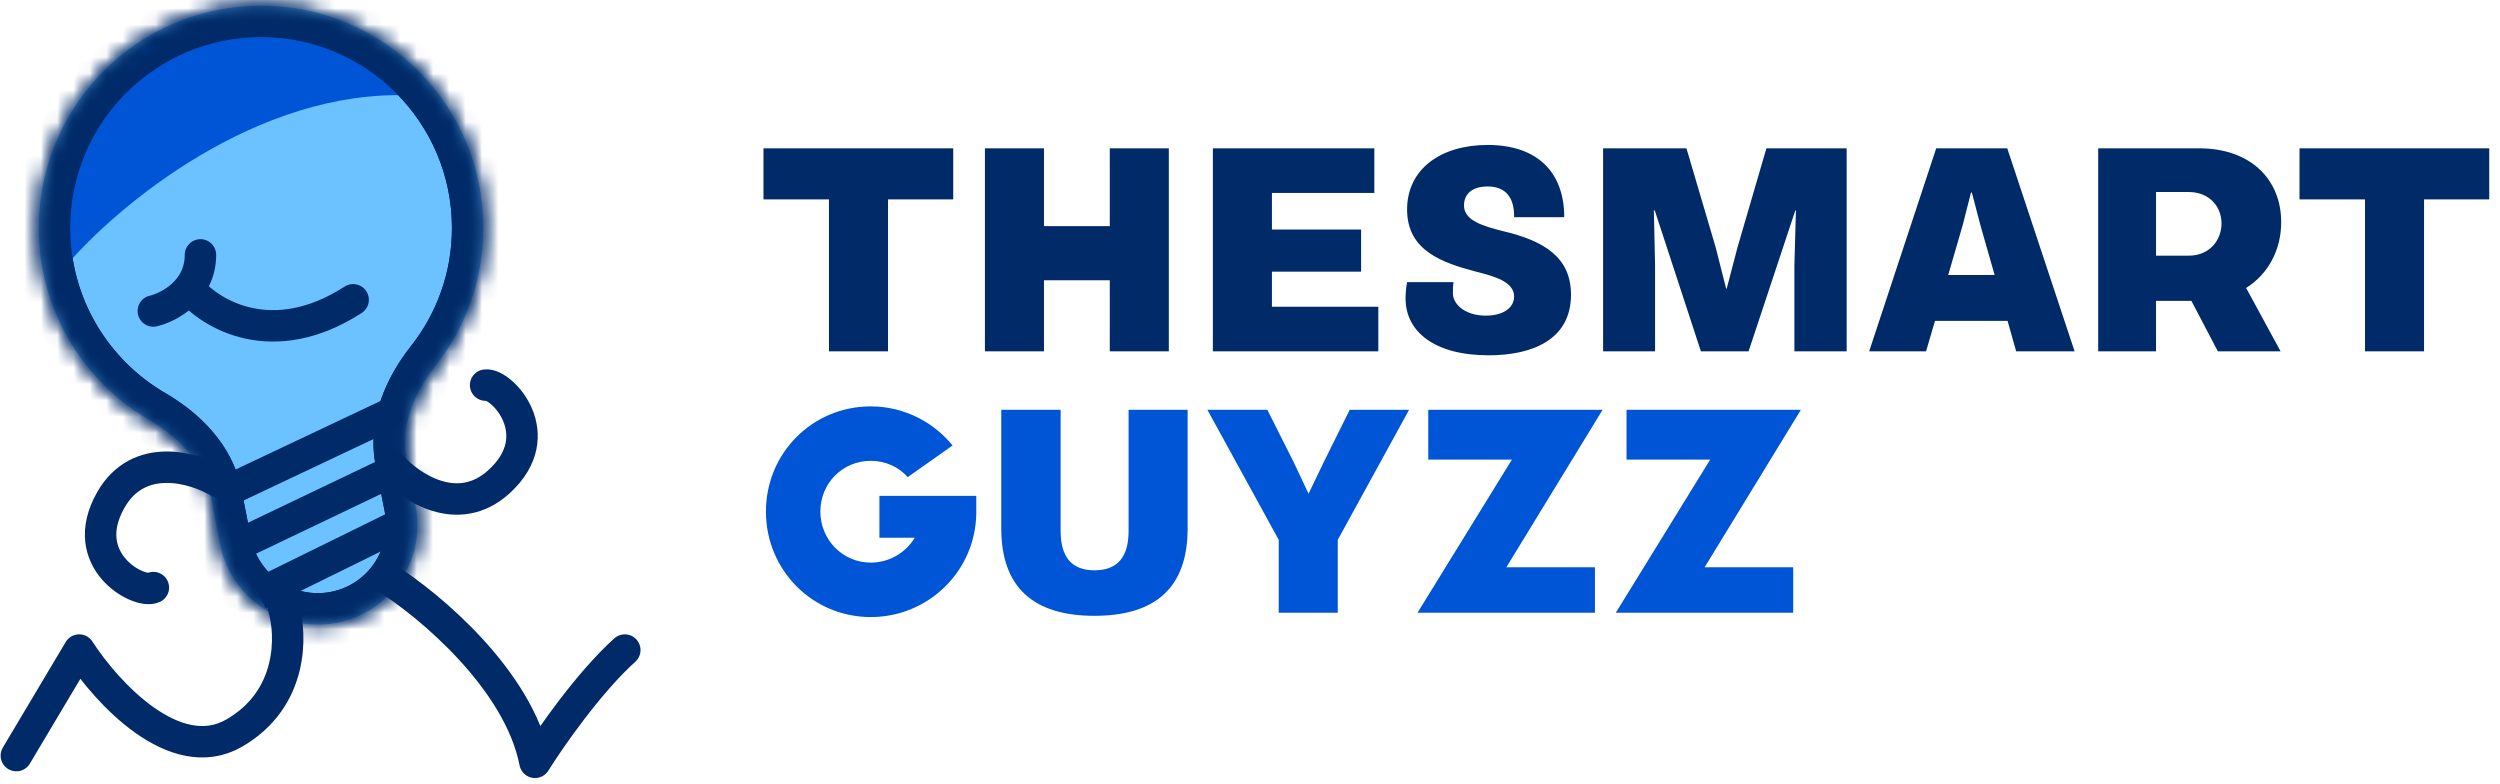
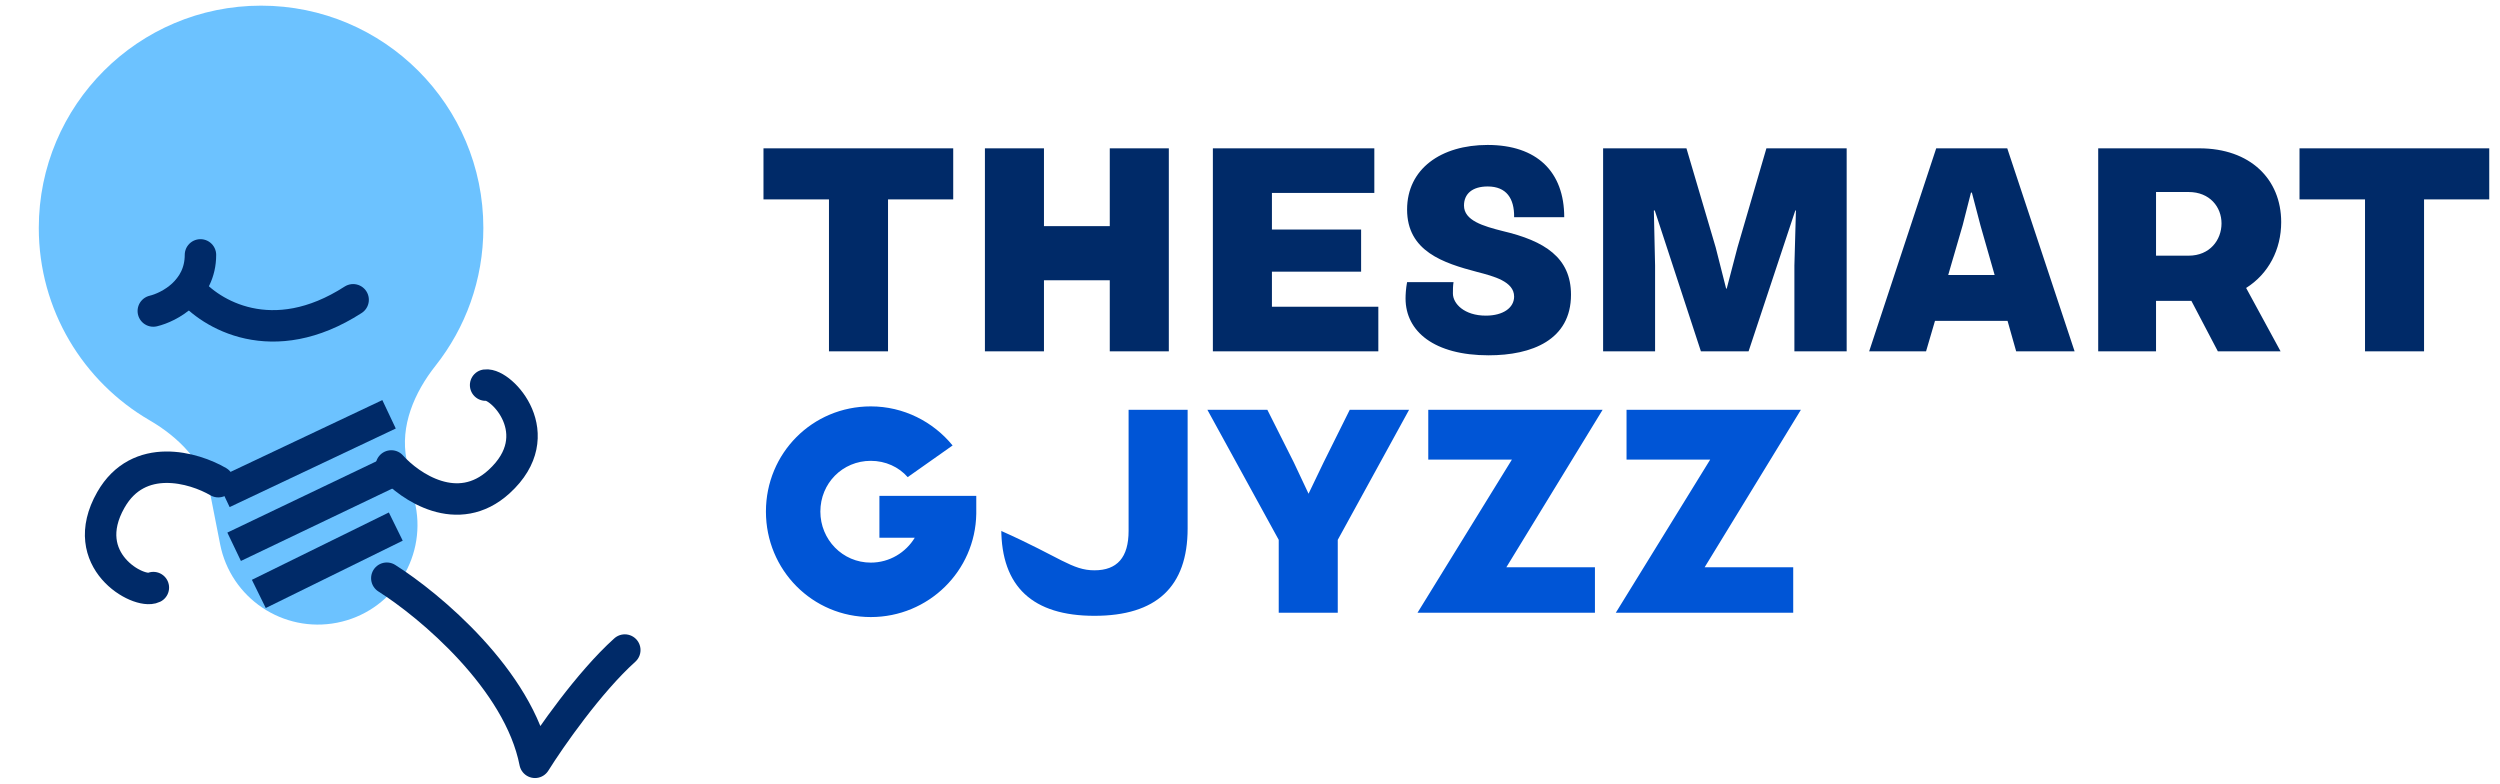
<svg xmlns="http://www.w3.org/2000/svg" width="153" height="48" viewBox="0 0 153 48" fill="none">
  <mask id="path-1-inside-1_5265_131" fill="white">
    <path fill-rule="evenodd" clip-rule="evenodd" d="M24.88 28.129C24.476 26.074 25.355 24.024 26.654 22.382C28.487 20.064 29.581 17.135 29.581 13.95C29.581 6.437 23.491 0.346 15.978 0.346C8.465 0.346 2.374 6.437 2.374 13.95C2.374 18.975 5.098 23.363 9.15 25.719C10.935 26.757 12.49 28.309 12.888 30.336L13.471 33.304C14.121 36.608 17.325 38.759 20.629 38.11C23.932 37.461 26.084 34.256 25.435 30.953L24.88 28.129Z" />
  </mask>
  <path fill-rule="evenodd" clip-rule="evenodd" d="M24.88 28.129C24.476 26.074 25.355 24.024 26.654 22.382C28.487 20.064 29.581 17.135 29.581 13.95C29.581 6.437 23.491 0.346 15.978 0.346C8.465 0.346 2.374 6.437 2.374 13.95C2.374 18.975 5.098 23.363 9.15 25.719C10.935 26.757 12.49 28.309 12.888 30.336L13.471 33.304C14.121 36.608 17.325 38.759 20.629 38.11C23.932 37.461 26.084 34.256 25.435 30.953L24.88 28.129Z" fill="#6CC2FF" />
-   <path d="M13.471 33.304L11.584 33.675L13.471 33.304ZM20.629 38.11L21 39.998L21 39.998L20.629 38.11ZM25.435 30.953L27.323 30.582L25.435 30.953ZM26.654 22.382L28.163 23.576L26.654 22.382ZM24.88 28.129L26.768 27.758L24.88 28.129ZM27.658 13.95C27.658 16.686 26.719 19.198 25.145 21.189L28.163 23.576C30.255 20.93 31.505 17.583 31.505 13.95H27.658ZM15.978 2.27C22.428 2.27 27.658 7.499 27.658 13.95H31.505C31.505 5.375 24.553 -1.577 15.978 -1.577V2.27ZM4.298 13.95C4.298 7.499 9.527 2.27 15.978 2.27V-1.577C7.402 -1.577 0.45 5.375 0.45 13.95H4.298ZM10.117 24.056C6.633 22.03 4.298 18.262 4.298 13.95H0.45C0.45 19.688 3.563 24.696 8.183 27.382L10.117 24.056ZM15.359 32.933L14.776 29.965L11 30.707L11.584 33.675L15.359 32.933ZM20.258 36.222C17.997 36.667 15.803 35.194 15.359 32.933L11.584 33.675C12.438 38.021 16.654 40.852 21 39.998L20.258 36.222ZM23.547 31.324C23.992 33.585 22.519 35.778 20.258 36.222L21 39.998C25.346 39.144 28.177 34.928 27.323 30.582L23.547 31.324ZM22.992 28.5L23.547 31.324L27.323 30.582L26.768 27.758L22.992 28.5ZM8.183 27.382C9.73 28.282 10.753 29.447 11 30.707L14.776 29.965C14.227 27.172 12.141 25.232 10.117 24.056L8.183 27.382ZM25.145 21.189C23.671 23.053 22.436 25.668 22.992 28.5L26.768 27.758C26.517 26.481 27.039 24.996 28.163 23.576L25.145 21.189Z" fill="#002A68" mask="url(#path-1-inside-1_5265_131)" />
  <path d="M13.642 30.164L23.81 25.355" stroke="#002A68" stroke-width="1.924" />
  <path d="M14.329 33.462L23.81 28.928" stroke="#002A68" stroke-width="1.924" />
  <path d="M15.84 36.348L24.222 32.226" stroke="#002A68" stroke-width="1.924" />
  <path d="M23.948 28.516C25.093 29.798 28.015 31.786 30.543 29.477C33.704 26.592 30.681 23.431 29.719 23.569" stroke="#002A68" stroke-width="1.924" stroke-linecap="round" />
  <path d="M13.358 29.479C11.874 28.611 8.482 27.617 6.786 30.591C4.665 34.308 8.513 36.386 9.386 35.96" stroke="#002A68" stroke-width="1.924" stroke-linecap="round" />
  <path d="M23.673 35.386C26.284 37.035 31.753 41.597 32.742 46.654C33.658 45.188 36.04 41.762 38.238 39.783" stroke="#002A68" stroke-width="1.924" stroke-linecap="round" stroke-linejoin="round" />
-   <path d="M17.352 37.172C17.856 38.867 17.956 42.779 14.329 44.867C10.701 46.956 6.496 42.348 4.848 39.783L1 46.242" stroke="#002A68" stroke-width="1.924" stroke-linecap="round" stroke-linejoin="round" />
  <path d="M9.382 19.034C10.344 18.805 12.268 17.797 12.268 15.599" stroke="#002A68" stroke-width="1.924" stroke-linecap="round" stroke-linejoin="round" />
  <path d="M11.581 17.66C12.863 19.218 16.665 21.535 21.612 18.347" stroke="#002A68" stroke-width="1.924" stroke-linecap="round" stroke-linejoin="round" />
-   <path d="M25.184 5.843C15.73 5.403 7.138 12.622 4.023 16.286L3.473 11.889L6.359 5.843L8.832 2.957L16.527 1.446L23.261 3.919L25.184 5.843Z" fill="#0055D6" />
  <mask id="path-13-inside-2_5265_131" fill="white">
-     <path fill-rule="evenodd" clip-rule="evenodd" d="M24.88 28.129C24.476 26.074 25.355 24.024 26.654 22.382C28.487 20.064 29.581 17.135 29.581 13.95C29.581 6.437 23.491 0.346 15.978 0.346C8.465 0.346 2.374 6.437 2.374 13.95C2.374 18.975 5.098 23.363 9.15 25.719C10.935 26.757 12.49 28.309 12.888 30.336L13.471 33.304C14.121 36.608 17.325 38.759 20.629 38.11C23.932 37.461 26.084 34.256 25.435 30.953L24.88 28.129Z" />
-   </mask>
-   <path d="M13.471 33.304L11.584 33.675L13.471 33.304ZM20.629 38.11L21 39.998L21 39.998L20.629 38.11ZM25.435 30.953L27.323 30.582L25.435 30.953ZM26.654 22.382L28.163 23.576L26.654 22.382ZM24.88 28.129L26.768 27.758L24.88 28.129ZM27.658 13.95C27.658 16.686 26.719 19.198 25.145 21.189L28.163 23.576C30.255 20.93 31.505 17.583 31.505 13.95H27.658ZM15.978 2.27C22.428 2.27 27.658 7.499 27.658 13.95H31.505C31.505 5.375 24.553 -1.577 15.978 -1.577V2.27ZM4.298 13.95C4.298 7.499 9.527 2.27 15.978 2.27V-1.577C7.402 -1.577 0.45 5.375 0.45 13.95H4.298ZM10.117 24.056C6.633 22.03 4.298 18.262 4.298 13.95H0.45C0.45 19.688 3.563 24.696 8.183 27.382L10.117 24.056ZM15.359 32.933L14.776 29.965L11 30.707L11.584 33.675L15.359 32.933ZM20.258 36.222C17.997 36.667 15.803 35.194 15.359 32.933L11.584 33.675C12.438 38.021 16.654 40.852 21 39.998L20.258 36.222ZM23.547 31.324C23.992 33.585 22.519 35.778 20.258 36.222L21 39.998C25.346 39.144 28.177 34.928 27.323 30.582L23.547 31.324ZM22.992 28.5L23.547 31.324L27.323 30.582L26.768 27.758L22.992 28.5ZM8.183 27.382C9.73 28.282 10.753 29.447 11 30.707L14.776 29.965C14.227 27.172 12.141 25.232 10.117 24.056L8.183 27.382ZM25.145 21.189C23.671 23.053 22.436 25.668 22.992 28.5L26.768 27.758C26.517 26.481 27.039 24.996 28.163 23.576L25.145 21.189Z" fill="#002A68" mask="url(#path-13-inside-2_5265_131)" />
+     </mask>
  <path d="M58.337 9.078V12.203H54.347V21.5H50.733V12.203H46.725V9.078H58.337ZM71.532 9.078V21.5H67.918V17.152H63.891V21.5H60.277V9.078H63.891V13.84H67.918V9.078H71.532ZM74.228 21.5V9.078H84.109V11.807H77.842V14.047H83.3V16.625H77.842V18.771H84.354V21.5H74.228ZM91.102 21.745C87.789 21.745 86.02 20.296 86.02 18.263C86.02 18.037 86.039 17.661 86.114 17.265H88.956C88.918 17.491 88.918 17.755 88.918 17.962C88.918 18.583 89.615 19.317 90.932 19.317C92.005 19.317 92.664 18.828 92.664 18.15C92.664 17.228 91.422 16.908 90.405 16.644C88.335 16.099 86.114 15.383 86.114 12.824C86.114 10.339 88.184 8.871 91.045 8.871C94.056 8.871 95.731 10.509 95.731 13.294H92.664C92.683 12.146 92.193 11.412 91.045 11.412C90.104 11.412 89.596 11.864 89.596 12.579C89.596 13.501 90.782 13.84 91.967 14.141C94.527 14.743 96.145 15.76 96.145 18.037C96.145 20.804 93.755 21.745 91.102 21.745ZM113.016 9.078V21.5H109.817V16.249L109.911 12.88H109.873L107.013 21.5H104.095L101.272 12.88H101.216L101.291 16.249V21.5H98.11V9.078H103.211L104.999 15.139L105.639 17.661H105.676L106.335 15.139L108.104 9.078H113.016ZM114.393 21.5L118.496 9.078H122.844L126.965 21.5H123.389L122.862 19.637H118.421L117.875 21.5H114.393ZM119.23 16.832H122.072L121.206 13.802L120.679 11.789H120.623L120.115 13.784L119.23 16.832ZM134.602 9.078C137.708 9.078 139.609 10.96 139.609 13.595C139.609 15.27 138.837 16.757 137.463 17.623L139.571 21.5H135.732L134.113 18.413H131.949V21.5H128.41V9.078H134.602ZM131.949 15.647H133.944C135.242 15.647 135.957 14.687 135.957 13.671C135.957 12.673 135.242 11.751 133.944 11.751H131.949V15.647ZM152.342 9.078V12.203H148.352V21.5H144.739V12.203H140.73V9.078H152.342Z" fill="#002A68" />
-   <path d="M46.875 31.308C46.875 27.732 49.717 24.871 53.293 24.871C55.307 24.871 57.114 25.812 58.299 27.262L55.551 29.2C55.006 28.579 54.196 28.203 53.293 28.203C51.562 28.203 50.206 29.576 50.206 31.308C50.206 33.021 51.562 34.432 53.293 34.432C54.441 34.432 55.438 33.811 55.984 32.908H53.82V30.348H59.748V31.44C59.692 34.959 56.812 37.764 53.293 37.764C49.717 37.764 46.875 34.884 46.875 31.308ZM72.683 32.343C72.683 35.919 70.763 37.688 66.98 37.688C63.216 37.688 61.278 35.919 61.278 32.343V25.078H64.91V32.494C64.91 34.112 65.606 34.903 66.98 34.903C68.373 34.903 69.07 34.112 69.07 32.494V25.078H72.683V32.343ZM86.237 25.078L81.871 33.039V37.5H78.258V33.039L73.891 25.078H77.561L79.18 28.297L80.083 30.216L81.005 28.297L82.605 25.078H86.237ZM86.751 37.5L92.529 28.127H87.41V25.078H98.081L92.19 34.715H97.61V37.5H86.751ZM98.886 37.5L104.664 28.127H99.544V25.078H110.216L104.325 34.715H109.745V37.5H98.886Z" fill="#0055D6" />
+   <path d="M46.875 31.308C46.875 27.732 49.717 24.871 53.293 24.871C55.307 24.871 57.114 25.812 58.299 27.262L55.551 29.2C55.006 28.579 54.196 28.203 53.293 28.203C51.562 28.203 50.206 29.576 50.206 31.308C50.206 33.021 51.562 34.432 53.293 34.432C54.441 34.432 55.438 33.811 55.984 32.908H53.82V30.348H59.748V31.44C59.692 34.959 56.812 37.764 53.293 37.764C49.717 37.764 46.875 34.884 46.875 31.308ZM72.683 32.343C72.683 35.919 70.763 37.688 66.98 37.688C63.216 37.688 61.278 35.919 61.278 32.343V25.078V32.494C64.91 34.112 65.606 34.903 66.98 34.903C68.373 34.903 69.07 34.112 69.07 32.494V25.078H72.683V32.343ZM86.237 25.078L81.871 33.039V37.5H78.258V33.039L73.891 25.078H77.561L79.18 28.297L80.083 30.216L81.005 28.297L82.605 25.078H86.237ZM86.751 37.5L92.529 28.127H87.41V25.078H98.081L92.19 34.715H97.61V37.5H86.751ZM98.886 37.5L104.664 28.127H99.544V25.078H110.216L104.325 34.715H109.745V37.5H98.886Z" fill="#0055D6" />
</svg>